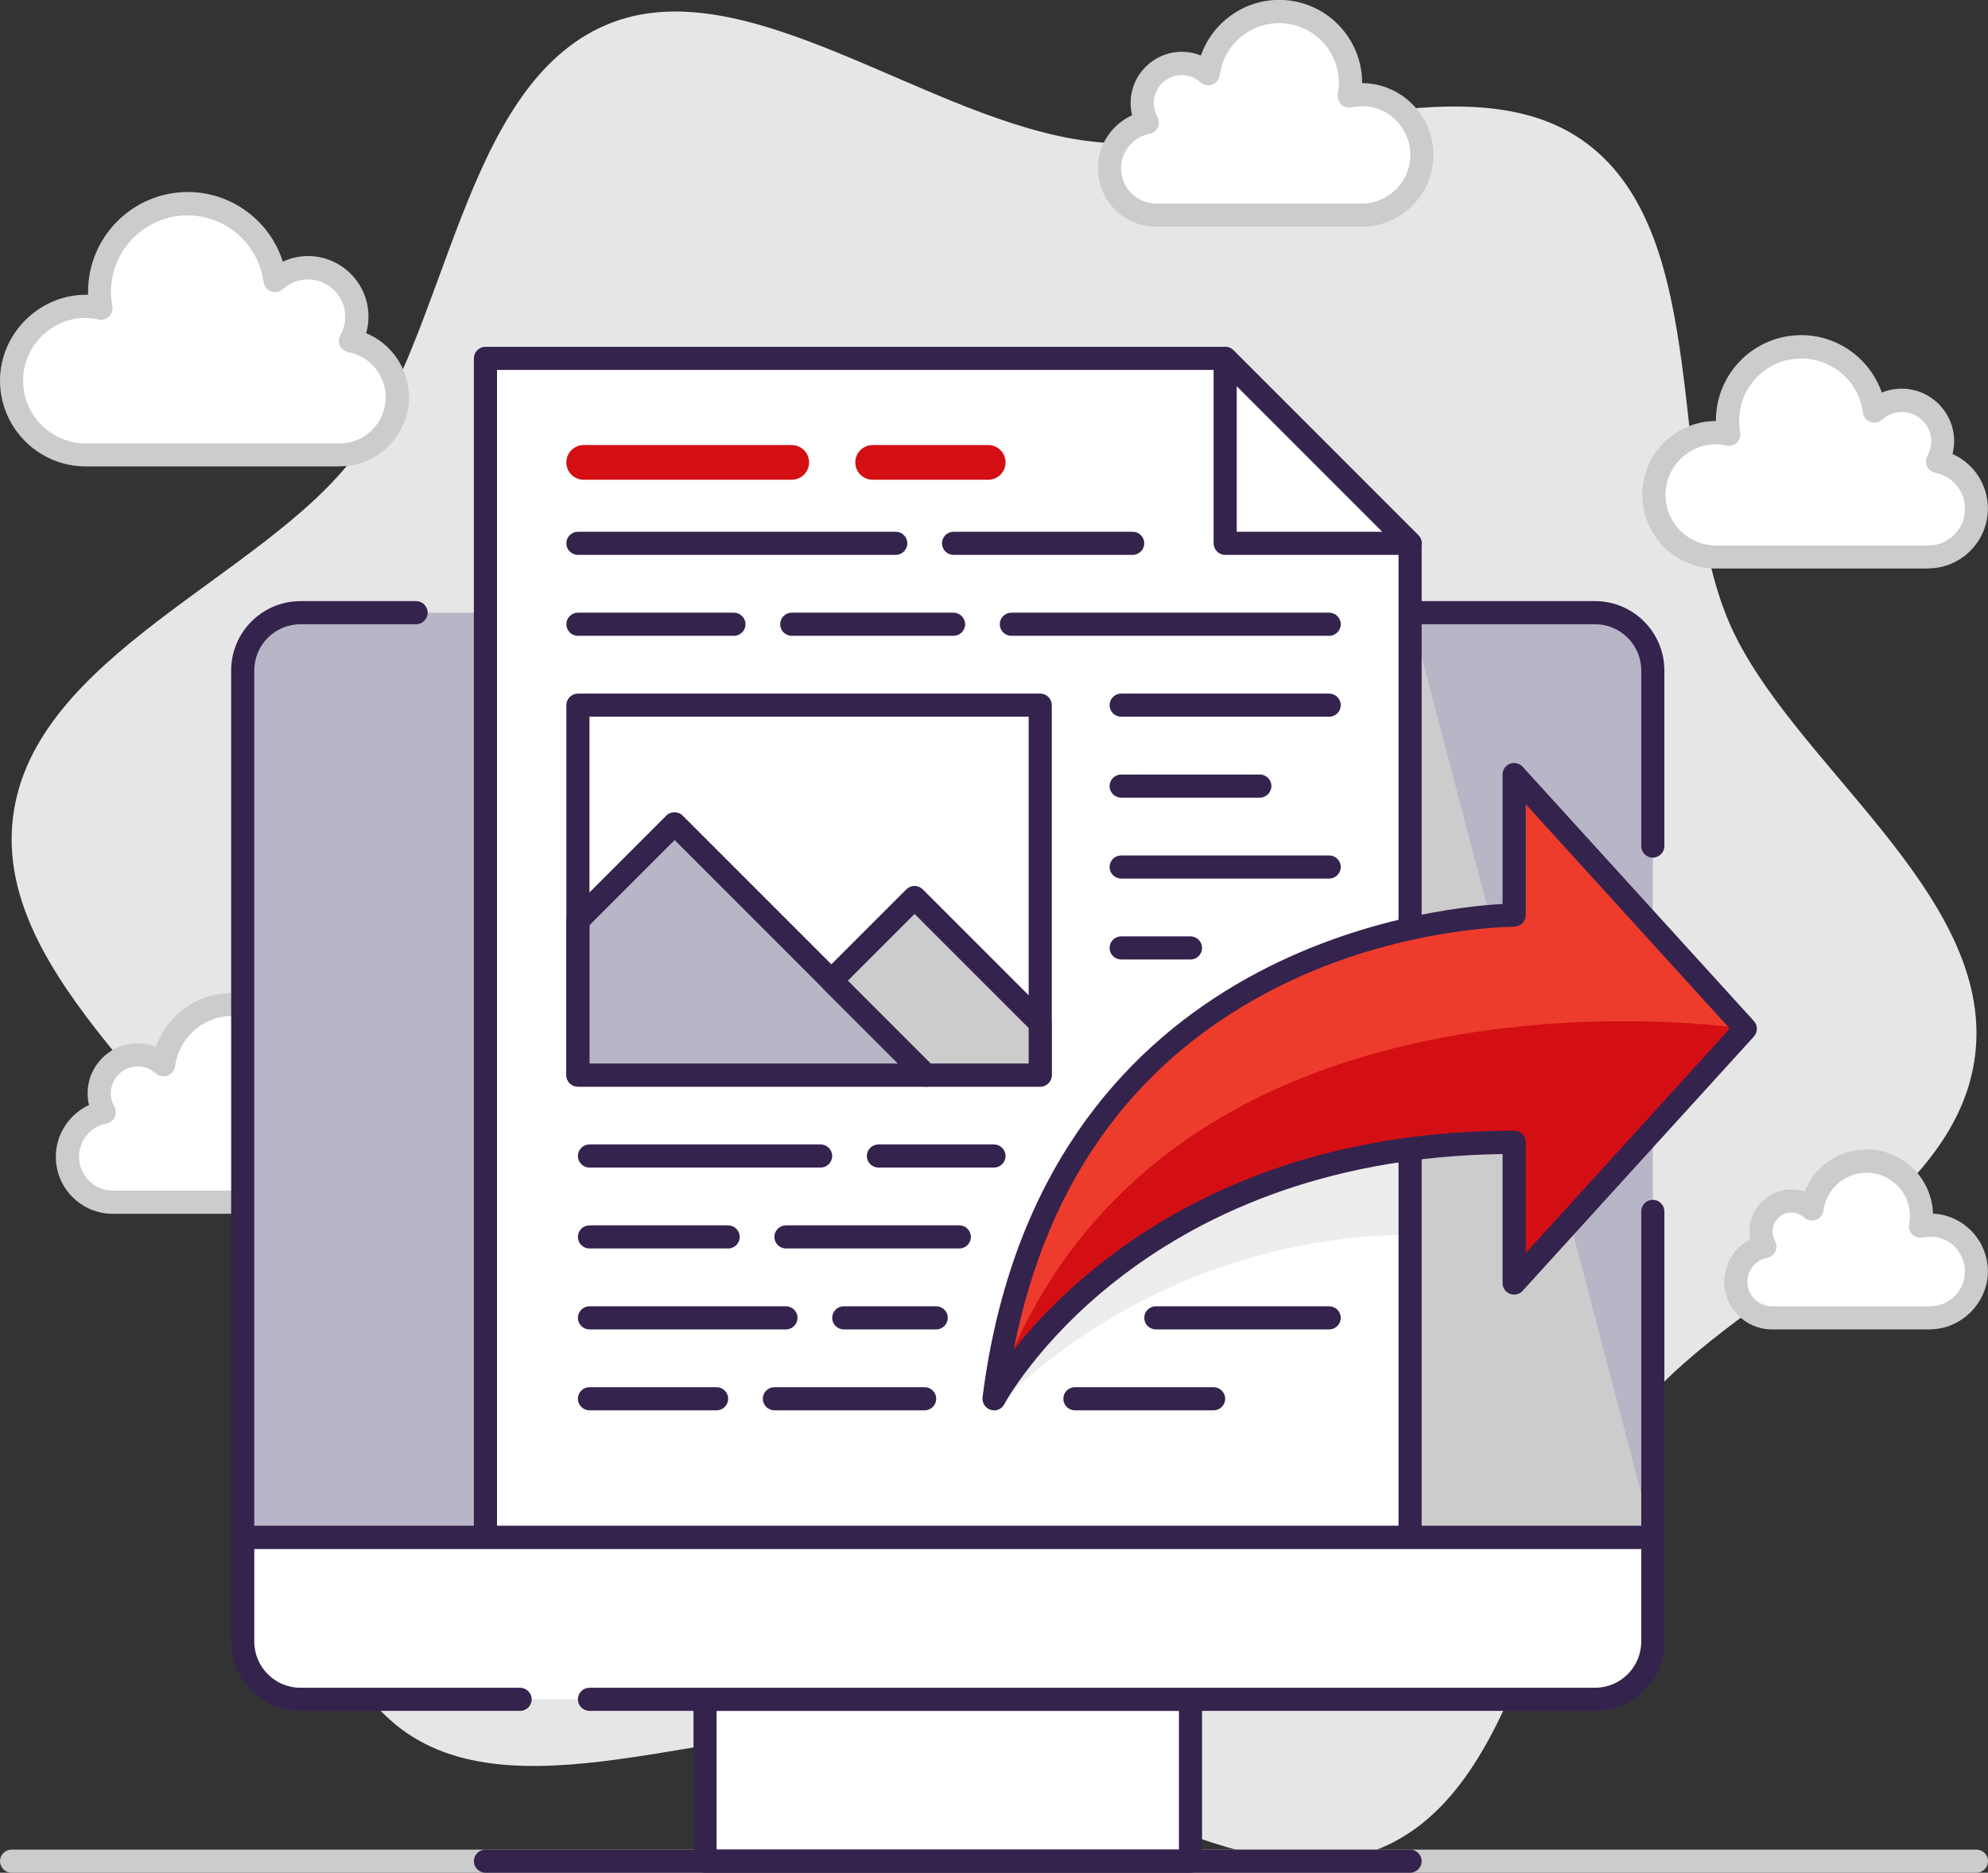
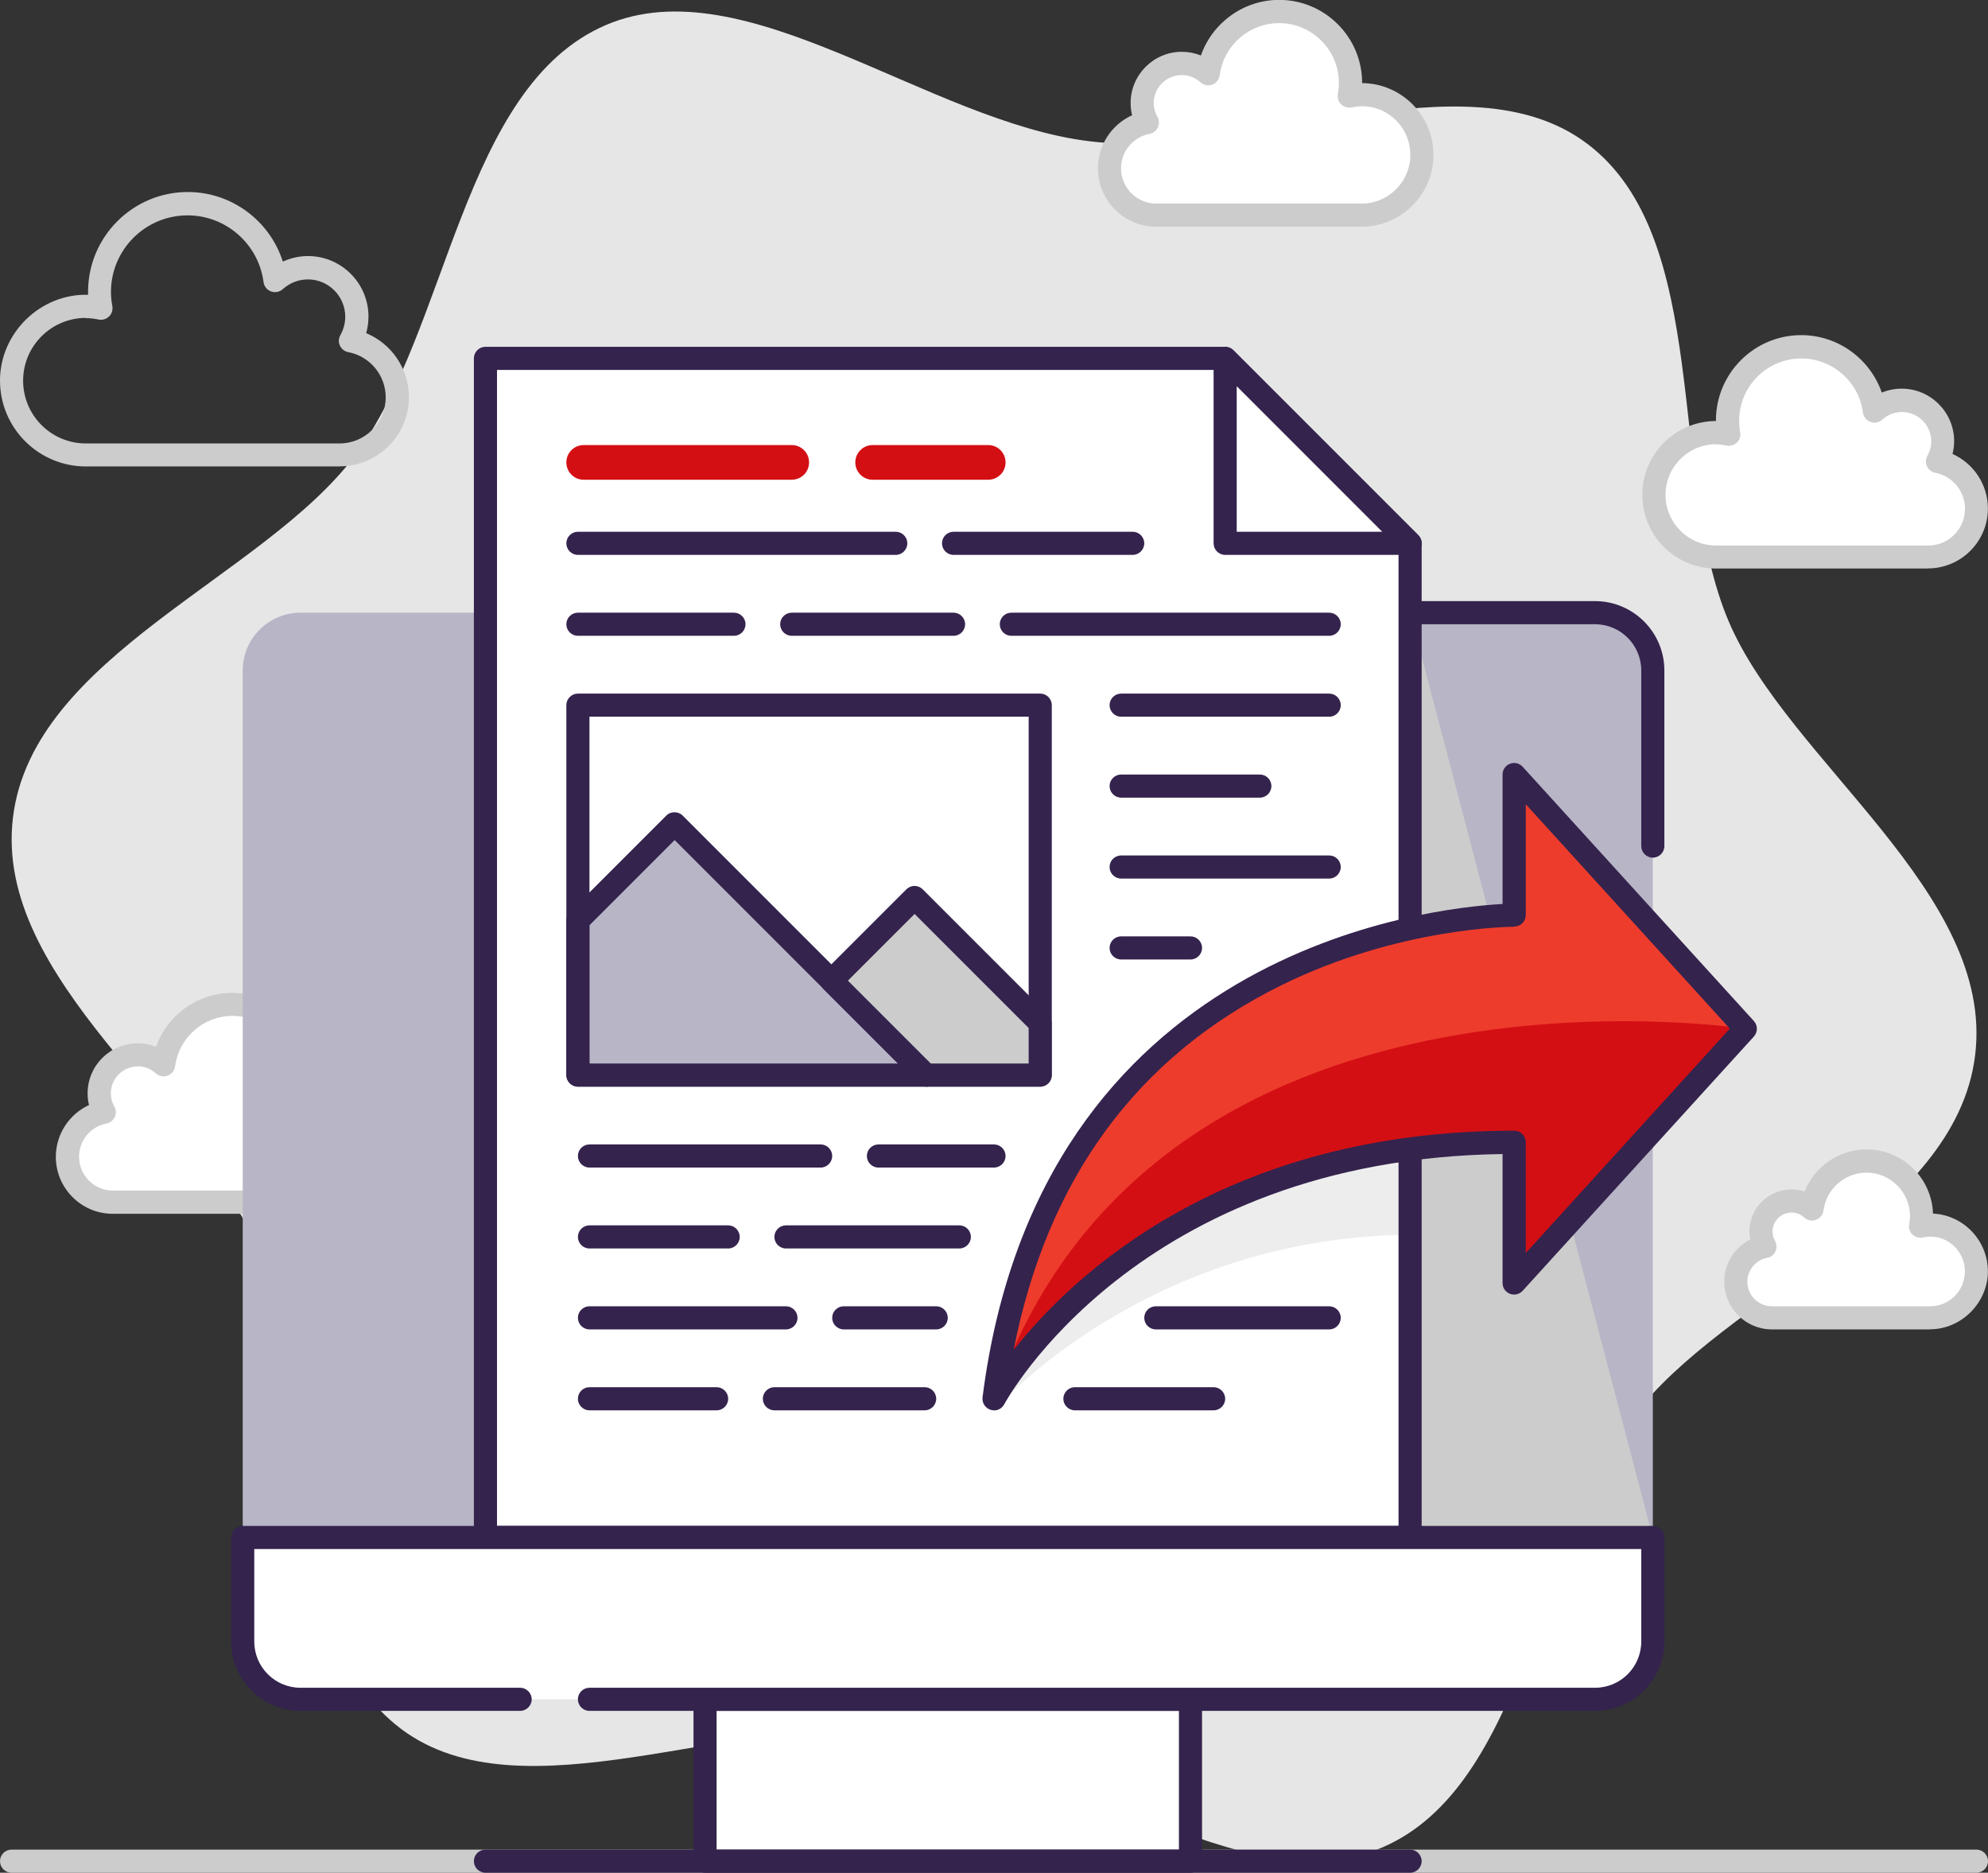
<svg xmlns="http://www.w3.org/2000/svg" id="Ebene_2" data-name="Ebene 2" viewBox="0 0 172 162">
  <rect x="0" y="0" width="172" height="162" fill="#333333" stroke="none" />
  <g id="Layer_1" data-name="Layer 1">
    <g>
-       <path d="M149.58,53.79c-5.33-12.49-1.42-33.2-12.26-41.36-10.5-7.91-29.06,1.48-43.05-.21-13.98-1.69-29.79-15.23-41.86-10.05-12.46,5.35-13.57,26.39-21.71,37.25-7.89,10.53-27.9,17.3-29.58,31.31-1.69,14.01,16.14,25.36,21.31,37.46,5.33,12.49,1.42,33.2,12.26,41.36,10.5,7.91,29.06-1.48,43.05.21,13.98,1.69,29.79,15.23,41.86,10.05,12.46-5.35,13.57-26.39,21.71-37.25,7.89-10.53,27.9-17.3,29.58-31.31,1.69-14.01-16.14-25.36-21.31-37.46Z" style="fill: #e6e6e6; stroke-width: 0px;" />
+       <path d="M149.58,53.79c-5.33-12.49-1.42-33.2-12.26-41.36-10.5-7.91-29.06,1.48-43.05-.21-13.98-1.69-29.79-15.23-41.86-10.05-12.46,5.35-13.57,26.39-21.71,37.25-7.89,10.53-27.9,17.3-29.58,31.31-1.69,14.01,16.14,25.36,21.31,37.46,5.33,12.49,1.42,33.2,12.26,41.36,10.5,7.91,29.06-1.48,43.05.21,13.98,1.69,29.79,15.23,41.86,10.05,12.46-5.35,13.57-26.39,21.71-37.25,7.89-10.53,27.9-17.3,29.58-31.31,1.69-14.01-16.14-25.36-21.31-37.46" style="fill: #e6e6e6; stroke-width: 0px;" />
      <path d="M171,162H1c-.55,0-1-.45-1-1s.45-1,1-1h170c.55,0,1,.45,1,1s-.45,1-1,1Z" style="fill: #ccc; stroke-width: 0px;" />
      <path d="M9.02,96.22c-.27-.48-.43-1.04-.43-1.64,0-1.84,1.49-3.33,3.33-3.33.86,0,1.64.33,2.24.87.38-2.95,2.9-5.23,5.95-5.23,3.32,0,6,2.69,6,6,0,.38-.04.75-.11,1.1.34-.07.68-.11,1.04-.11,2.79,0,5.06,2.26,5.06,5.06s-2.26,5.06-5.06,5.06H9.76c-2.17,0-3.93-1.76-3.93-3.93,0-1.91,1.37-3.5,3.19-3.85Z" style="fill: #fff; stroke-width: 0px;" />
      <path d="M27.04,105H9.76c-2.72,0-4.93-2.21-4.93-4.93,0-1.95,1.16-3.69,2.87-4.48-.08-.33-.12-.67-.12-1.01,0-2.39,1.94-4.33,4.33-4.33.55,0,1.09.1,1.59.3.97-2.74,3.59-4.66,6.6-4.66,3.86,0,7,3.14,7,7,3.31.04,5.99,2.74,5.99,6.06s-2.72,6.06-6.06,6.06ZM11.92,92.25c-1.29,0-2.33,1.05-2.33,2.33,0,.41.1.79.3,1.14.16.28.17.62.04.91-.14.29-.4.5-.72.56-1.37.26-2.37,1.47-2.37,2.87,0,1.62,1.31,2.93,2.93,2.93h17.28c2.24,0,4.06-1.82,4.06-4.06,0-2.51-2.26-4.53-4.89-3.97-.33.07-.67-.03-.91-.26-.24-.23-.35-.57-.29-.9.06-.32.09-.62.09-.92,0-2.76-2.25-5-5-5-2.5,0-4.63,1.87-4.96,4.36-.05.37-.3.68-.65.81-.35.13-.74.05-1.02-.2-.43-.39-.99-.61-1.56-.61Z" style="fill: #ccc; stroke-width: 0px;" />
      <path d="M152.71,107.83c-.22-.38-.34-.83-.34-1.3,0-1.46,1.18-2.64,2.64-2.64.68,0,1.3.26,1.77.69.3-2.34,2.3-4.14,4.71-4.14,2.63,0,4.76,2.13,4.76,4.76,0,.3-.03.59-.08.88.27-.06.54-.09.82-.09,2.21,0,4.01,1.8,4.01,4.01s-1.79,4.01-4.01,4.01h-13.69c-1.72,0-3.12-1.39-3.12-3.12,0-1.52,1.09-2.78,2.52-3.05Z" style="fill: #fff; stroke-width: 0px;" />
      <path d="M166.99,115h-13.69c-2.27,0-4.12-1.85-4.12-4.12,0-1.57.9-2.98,2.25-3.66-.04-.23-.07-.46-.07-.69,0-2.01,1.63-3.64,3.64-3.64.39,0,.77.06,1.14.18.85-2.15,2.95-3.64,5.35-3.64,3.11,0,5.65,2.47,5.75,5.55,2.64.13,4.75,2.33,4.75,5s-2.25,5.01-5.01,5.01ZM155,104.89c-.9,0-1.64.74-1.64,1.64,0,.29.07.56.21.81.16.28.17.62.04.91-.13.29-.4.5-.72.56-.99.19-1.71,1.06-1.71,2.07,0,1.17.95,2.12,2.12,2.12h13.69c1.66,0,3.01-1.35,3.01-3.01,0-1.86-1.68-3.37-3.63-2.94-.33.07-.67-.03-.91-.26-.24-.23-.35-.57-.28-.9.04-.23.07-.46.07-.69,0-2.07-1.69-3.76-3.76-3.76-1.88,0-3.48,1.41-3.72,3.27-.05.37-.3.68-.65.81-.35.13-.74.05-1.02-.2-.3-.28-.69-.43-1.1-.43Z" style="fill: #ccc; stroke-width: 0px;" />
      <path d="M167.62,39.91c.29-.51.46-1.11.46-1.74,0-1.96-1.58-3.54-3.54-3.54-.92,0-1.75.35-2.37.92-.41-3.13-3.08-5.55-6.32-5.55-3.52,0-6.38,2.86-6.38,6.38,0,.4.04.79.11,1.17-.36-.08-.73-.12-1.1-.12-2.97,0-5.37,2.41-5.37,5.38s2.41,5.38,5.37,5.38h18.36c2.31,0,4.18-1.87,4.18-4.18,0-2.04-1.46-3.72-3.38-4.1Z" style="fill: #fff; stroke-width: 0px;" />
      <path d="M166.82,49.18h-18.36c-3.52,0-6.37-2.86-6.37-6.38s2.86-6.37,6.37-6.38v-.05c0-4.07,3.31-7.38,7.38-7.38,3.19,0,5.96,2.06,6.97,4.97.54-.22,1.13-.34,1.72-.34,2.5,0,4.54,2.04,4.54,4.54,0,.38-.05.75-.14,1.11,1.83.82,3.06,2.65,3.06,4.72,0,2.85-2.32,5.18-5.18,5.18ZM148.47,38.43c-2.41,0-4.37,1.96-4.37,4.38s1.96,4.38,4.37,4.38h18.36c1.75,0,3.18-1.42,3.18-3.18,0-1.52-1.08-2.83-2.57-3.11-.32-.06-.58-.27-.72-.56-.13-.29-.12-.63.04-.91.21-.38.33-.81.33-1.25,0-1.4-1.14-2.54-2.54-2.54-.63,0-1.23.23-1.7.66-.27.25-.67.33-1.02.2-.35-.13-.6-.44-.65-.81-.35-2.67-2.64-4.68-5.33-4.68-2.97,0-5.38,2.41-5.38,5.38,0,.32.03.65.09.99.06.33-.04.67-.28.9-.24.23-.58.33-.91.26-.3-.06-.61-.1-.9-.1Z" style="fill: #ccc; stroke-width: 0px;" />
      <path d="M99.26,10.6c-.28-.5-.45-1.07-.45-1.69,0-1.89,1.54-3.43,3.43-3.43.89,0,1.69.34,2.3.89.39-3.03,2.98-5.38,6.12-5.38,3.41,0,6.18,2.77,6.18,6.18,0,.39-.04.77-.11,1.14.35-.07.7-.12,1.07-.12,2.87,0,5.21,2.33,5.21,5.21s-2.33,5.21-5.21,5.21h-17.78c-2.23,0-4.04-1.81-4.04-4.05,0-1.97,1.41-3.61,3.28-3.97Z" style="fill: #fff; stroke-width: 0px;" />
      <path d="M117.81,19.61h-17.78c-2.78,0-5.04-2.26-5.04-5.05,0-2.01,1.19-3.79,2.96-4.59-.09-.35-.13-.7-.13-1.06,0-2.44,1.99-4.43,4.43-4.43.57,0,1.13.11,1.65.32.99-2.82,3.68-4.81,6.77-4.81,3.96,0,7.18,3.22,7.18,7.18v.02c3.4.02,6.17,2.8,6.17,6.21s-2.78,6.21-6.21,6.21ZM102.25,6.49c-1.34,0-2.43,1.09-2.43,2.43,0,.42.11.83.32,1.19.16.28.17.62.04.91-.14.29-.4.5-.72.56-1.43.27-2.47,1.53-2.47,2.98,0,1.68,1.37,3.05,3.04,3.05h17.78c2.32,0,4.21-1.89,4.21-4.21,0-2.6-2.36-4.69-5.07-4.11-.33.07-.67-.03-.91-.26-.24-.23-.35-.57-.29-.9.06-.34.09-.65.09-.95,0-2.86-2.32-5.18-5.18-5.18-2.59,0-4.8,1.94-5.13,4.51-.05.37-.3.68-.65.81-.35.13-.74.05-1.02-.2-.45-.41-1.03-.63-1.63-.63Z" style="fill: #ccc; stroke-width: 0px;" />
-       <path d="M30.32,29.46c.35-.61.55-1.32.55-2.08,0-2.34-1.89-4.23-4.23-4.23-1.09,0-2.09.42-2.84,1.1-.49-3.75-3.68-6.64-7.56-6.64-4.21,0-7.63,3.42-7.63,7.63,0,.48.05.95.13,1.4-.43-.09-.87-.14-1.32-.14-3.55,0-6.43,2.88-6.43,6.43s2.88,6.43,6.43,6.43h21.95c2.76,0,4.99-2.24,4.99-4.99,0-2.43-1.74-4.45-4.05-4.9Z" style="fill: #fff; stroke-width: 0px;" />
      <path d="M29.38,40.35H7.43c-4.1,0-7.43-3.33-7.43-7.43s3.48-7.53,7.62-7.42c0-.09,0-.18,0-.26,0-4.76,3.87-8.63,8.63-8.63,3.8,0,7.1,2.5,8.22,6.02.68-.31,1.42-.48,2.18-.48,2.88,0,5.23,2.35,5.23,5.23,0,.49-.07.98-.2,1.44,2.2.91,3.7,3.08,3.7,5.53,0,3.31-2.69,5.99-5.99,5.99ZM7.43,27.5c-2.99,0-5.43,2.43-5.43,5.43s2.43,5.43,5.43,5.43h21.95c2.2,0,3.99-1.79,3.99-3.99,0-1.91-1.36-3.55-3.24-3.91-.32-.06-.58-.27-.72-.56-.14-.29-.12-.63.04-.91.27-.48.42-1.03.42-1.59,0-1.78-1.45-3.23-3.23-3.23-.8,0-1.57.3-2.17.84-.28.25-.67.33-1.02.2-.35-.13-.6-.44-.65-.81-.43-3.29-3.25-5.77-6.57-5.77-3.66,0-6.63,2.97-6.63,6.63,0,.4.04.79.12,1.22.06.33-.05.67-.29.9-.24.23-.58.33-.91.26-.38-.08-.75-.12-1.11-.12Z" style="fill: #ccc; stroke-width: 0px;" />
      <path d="M26,53h112c2.76,0,5,2.24,5,5v75H21V58c0-2.76,2.24-5,5-5Z" style="fill: #b8b5c6; stroke-width: 0px;" />
      <polygon points="122 53 122 133 143 133 122 53" style="fill: #ccc; stroke-width: 0px;" />
      <path d="M143,74.19c-.55,0-1-.45-1-1v-15.19c0-2.21-1.79-4-4-4H42c-.55,0-1-.45-1-1s.45-1,1-1h96c3.31,0,6,2.69,6,6v15.19c0,.55-.45,1-1,1Z" style="fill: #34234d; stroke-width: 0px;" />
-       <path d="M143,134H21c-.55,0-1-.45-1-1V58c0-3.31,2.69-6,6-6h10c.55,0,1,.45,1,1s-.45,1-1,1h-10c-2.21,0-4,1.79-4,4v74h120v-27.21c0-.55.45-1,1-1s1,.45,1,1v28.21c0,.55-.45,1-1,1Z" style="fill: #34234d; stroke-width: 0px;" />
      <path d="M122,133H42V31h64c6.25,6.25,9.75,9.75,16,16v86Z" style="fill: #fff; stroke-width: 0px;" />
      <path d="M122,80.31s-30.79,4.13-36,41.69c0,0,13-15,36-15.19v-26.5Z" style="fill: #ededed; stroke-width: 0px;" />
      <path d="M122,134H42c-.55,0-1-.45-1-1V31c0-.55.45-1,1-1h64c.27,0,.52.11.71.29l16,16c.19.19.29.44.29.71v86c0,.55-.45,1-1,1ZM43,132h78V47.41l-15.41-15.41h-62.59v100Z" style="fill: #34234d; stroke-width: 0px;" />
      <rect x="61" y="147" width="42" height="14" style="fill: #fff; stroke-width: 0px;" />
      <path d="M103,162h-42c-.55,0-1-.45-1-1v-14c0-.55.45-1,1-1h42c.55,0,1,.45,1,1v14c0,.55-.45,1-1,1ZM62,160h40v-12h-40v12Z" style="fill: #34234d; stroke-width: 0px;" />
      <path d="M21,133h122v9c0,2.76-2.24,5-5,5H26c-2.76,0-5-2.24-5-5v-9h0Z" style="fill: #fff; stroke-width: 0px;" />
      <path d="M138,148H51c-.55,0-1-.45-1-1s.45-1,1-1h87c2.21,0,4-1.79,4-4v-8H22v8c0,2.21,1.79,4,4,4h19c.55,0,1,.45,1,1s-.45,1-1,1h-19c-3.31,0-6-2.69-6-6v-9c0-.55.45-1,1-1h122c.55,0,1,.45,1,1v9c0,3.31-2.69,6-6,6Z" style="fill: #34234d; stroke-width: 0px;" />
      <path d="M122,162H42c-.55,0-1-.45-1-1s.45-1,1-1h80c.55,0,1,.45,1,1s-.45,1-1,1Z" style="fill: #34234d; stroke-width: 0px;" />
      <path d="M89,142h-14c-1.1,0-2-.9-2-2s.9-2,2-2h14c1.1,0,2,.9,2,2s-.9,2-2,2Z" style="fill: #fff; stroke-width: 0px;" />
      <path d="M151,88.99l-20-21.99v12.17s-39.66-.28-45,41.83c0,0,11.6-22.19,45-22.19v12.17l20-21.99Z" style="fill: #ee3c2c; stroke-width: 0px;" />
      <path d="M151,88.99s-51.44-7.99-65,32.01c0,0,11.6-22.19,45-22.19v12.17l20-21.99Z" style="fill: #d40f14; stroke-width: 0px;" />
      <path d="M86,122c-.1,0-.2-.01-.3-.05-.46-.14-.75-.6-.69-1.08,4.91-38.71,38.69-42.33,44.99-42.67v-11.2c0-.41.25-.78.64-.93.38-.15.82-.05,1.1.26l20,21.99c.35.38.35.96,0,1.35l-20,21.99c-.28.31-.72.41-1.1.26-.39-.15-.64-.52-.64-.93v-11.16c-31.65.44-43,21.43-43.11,21.64-.18.34-.52.54-.89.54ZM130.99,80.17c-.29,0-9.96.05-20.11,5.05-12.49,6.16-20.28,16.76-23.18,31.56,5.1-6.46,18.24-18.97,43.31-18.97.55,0,1,.45,1,1v9.58l17.65-19.41-17.65-19.41v9.58c0,.27-.11.52-.29.71-.19.19-.4.27-.71.29h0Z" style="fill: #34234d; stroke-width: 0px;" />
      <polygon points="106 31 122 47 106 47 106 31" style="fill: #fff; stroke-width: 0px;" />
      <path d="M122,48h-16c-.55,0-1-.45-1-1v-16c0-.4.24-.77.62-.92.37-.15.8-.07,1.09.22l16,16c.29.29.37.72.22,1.09-.15.37-.52.62-.92.62ZM107,46h12.59l-12.59-12.59v12.59Z" style="fill: #34234d; stroke-width: 0px;" />
      <rect x="50" y="61" width="40" height="32" style="fill: #fff; stroke-width: 0px;" />
      <path d="M90,94h-40c-.55,0-1-.45-1-1v-32c0-.55.45-1,1-1h40c.55,0,1,.45,1,1v32c0,.55-.45,1-1,1ZM51,92h38v-30h-38v30Z" style="fill: #34234d; stroke-width: 0px;" />
      <polygon points="58.36 71.25 50 79.62 50 93 80.11 93 58.36 71.25" style="fill: #b8b5c6; stroke-width: 0px;" />
      <path d="M80.11,94h-30.11c-.55,0-1-.45-1-1v-13.38c0-.27.11-.52.29-.71l8.36-8.36c.37-.38,1.04-.38,1.41,0l21.75,21.75c.29.29.37.72.22,1.09-.15.37-.52.62-.92.62ZM51,92h26.7l-19.33-19.33-7.36,7.36v11.97Z" style="fill: #34234d; stroke-width: 0px;" />
      <polygon points="79.13 77.64 71.94 84.83 80.11 93 90 93 90 88.51 79.13 77.64" style="fill: #ccc; stroke-width: 0px;" />
      <path d="M90,94h-9.89c-.27,0-.52-.11-.71-.29l-8.17-8.17c-.19-.19-.29-.44-.29-.71s.11-.52.29-.71l7.19-7.19c.39-.39,1.02-.39,1.41,0l10.87,10.87c.19.19.29.44.29.71v4.49c0,.55-.45,1-1,1ZM80.52,92h8.48v-3.07l-9.87-9.87-5.77,5.77,7.17,7.17Z" style="fill: #34234d; stroke-width: 0px;" />
      <circle cx="72" cy="70" r="4" style="fill: #fff; stroke-width: 0px;" />
      <path d="M115,55h-27.5c-.55,0-1-.45-1-1s.45-1,1-1h27.5c.55,0,1,.45,1,1s-.45,1-1,1Z" style="fill: #34234d; stroke-width: 0px;" />
      <path d="M82.5,55h-14c-.55,0-1-.45-1-1s.45-1,1-1h14c.55,0,1,.45,1,1s-.45,1-1,1Z" style="fill: #34234d; stroke-width: 0px;" />
      <path d="M63.5,55h-13.5c-.55,0-1-.45-1-1s.45-1,1-1h13.5c.55,0,1,.45,1,1s-.45,1-1,1Z" style="fill: #34234d; stroke-width: 0px;" />
      <path d="M86,101h-10c-.55,0-1-.45-1-1s.45-1,1-1h10c.55,0,1,.45,1,1s-.45,1-1,1Z" style="fill: #34234d; stroke-width: 0px;" />
      <path d="M71,101h-20c-.55,0-1-.45-1-1s.45-1,1-1h20c.55,0,1,.45,1,1s-.45,1-1,1Z" style="fill: #34234d; stroke-width: 0px;" />
      <path d="M83,108h-15c-.55,0-1-.45-1-1s.45-1,1-1h15c.55,0,1,.45,1,1s-.45,1-1,1Z" style="fill: #34234d; stroke-width: 0px;" />
      <path d="M63,108h-12c-.55,0-1-.45-1-1s.45-1,1-1h12c.55,0,1,.45,1,1s-.45,1-1,1Z" style="fill: #34234d; stroke-width: 0px;" />
      <path d="M81,115h-8c-.55,0-1-.45-1-1s.45-1,1-1h8c.55,0,1,.45,1,1s-.45,1-1,1Z" style="fill: #34234d; stroke-width: 0px;" />
      <path d="M68,115h-17c-.55,0-1-.45-1-1s.45-1,1-1h17c.55,0,1,.45,1,1s-.45,1-1,1Z" style="fill: #34234d; stroke-width: 0px;" />
      <path d="M80,122h-13c-.55,0-1-.45-1-1s.45-1,1-1h13c.55,0,1,.45,1,1s-.45,1-1,1Z" style="fill: #34234d; stroke-width: 0px;" />
      <path d="M62,122h-11c-.55,0-1-.45-1-1s.45-1,1-1h11c.55,0,1,.45,1,1s-.45,1-1,1Z" style="fill: #34234d; stroke-width: 0px;" />
      <path d="M115,115h-15c-.55,0-1-.45-1-1s.45-1,1-1h15c.55,0,1,.45,1,1s-.45,1-1,1Z" style="fill: #34234d; stroke-width: 0px;" />
      <path d="M105,122h-12c-.55,0-1-.45-1-1s.45-1,1-1h12c.55,0,1,.45,1,1s-.45,1-1,1Z" style="fill: #34234d; stroke-width: 0px;" />
      <path d="M115,62h-18c-.55,0-1-.45-1-1s.45-1,1-1h18c.55,0,1,.45,1,1s-.45,1-1,1Z" style="fill: #34234d; stroke-width: 0px;" />
      <path d="M109,69h-12c-.55,0-1-.45-1-1s.45-1,1-1h12c.55,0,1,.45,1,1s-.45,1-1,1Z" style="fill: #34234d; stroke-width: 0px;" />
      <path d="M115,76h-18c-.55,0-1-.45-1-1s.45-1,1-1h18c.55,0,1,.45,1,1s-.45,1-1,1Z" style="fill: #34234d; stroke-width: 0px;" />
      <path d="M103,83h-6c-.55,0-1-.45-1-1s.45-1,1-1h6c.55,0,1,.45,1,1s-.45,1-1,1Z" style="fill: #34234d; stroke-width: 0px;" />
      <path d="M98,48h-15.5c-.55,0-1-.45-1-1s.45-1,1-1h15.5c.55,0,1,.45,1,1s-.45,1-1,1Z" style="fill: #34234d; stroke-width: 0px;" />
      <path d="M77.5,48h-27.5c-.55,0-1-.45-1-1s.45-1,1-1h27.5c.55,0,1,.45,1,1s-.45,1-1,1Z" style="fill: #34234d; stroke-width: 0px;" />
      <path d="M85.5,41.5h-10c-.83,0-1.5-.67-1.5-1.5s.67-1.5,1.5-1.5h10c.83,0,1.5.67,1.5,1.5s-.67,1.5-1.5,1.5Z" style="fill: #d40f14; stroke-width: 0px;" />
      <path d="M68.5,41.5h-18c-.83,0-1.5-.67-1.5-1.5s.67-1.5,1.5-1.5h18c.83,0,1.5.67,1.5,1.5s-.67,1.5-1.5,1.5Z" style="fill: #d40f14; stroke-width: 0px;" />
    </g>
  </g>
</svg>